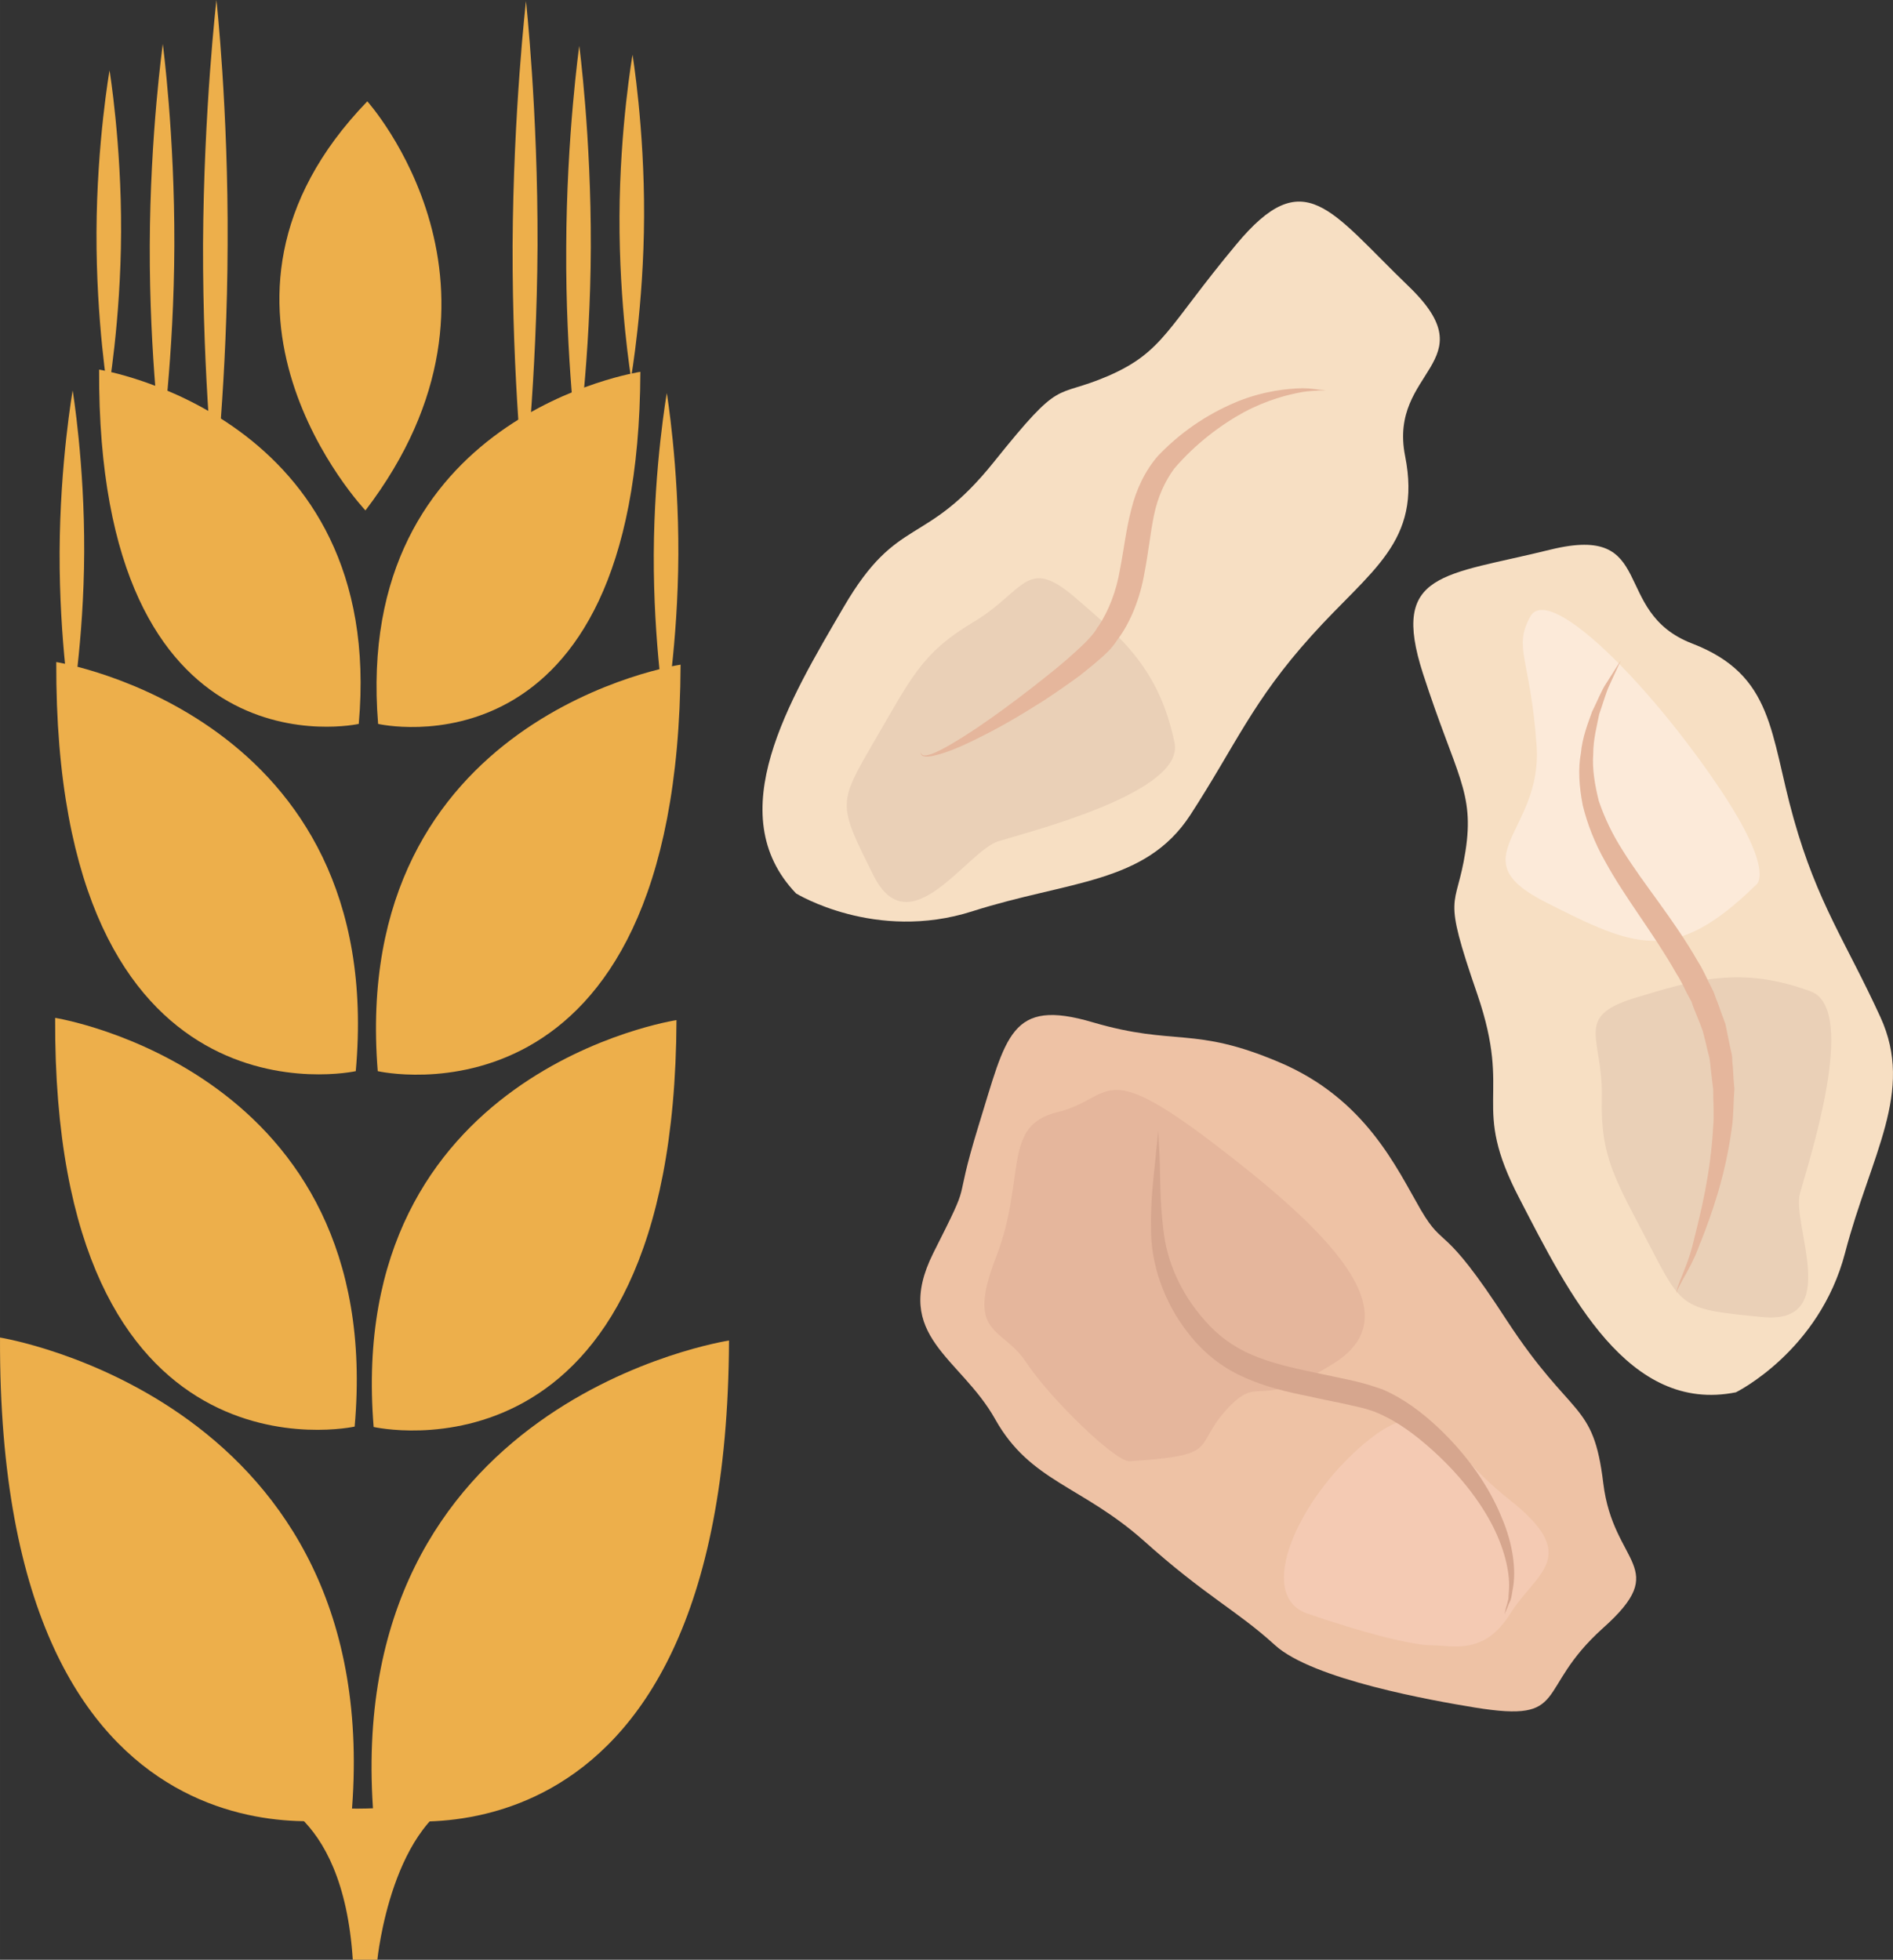
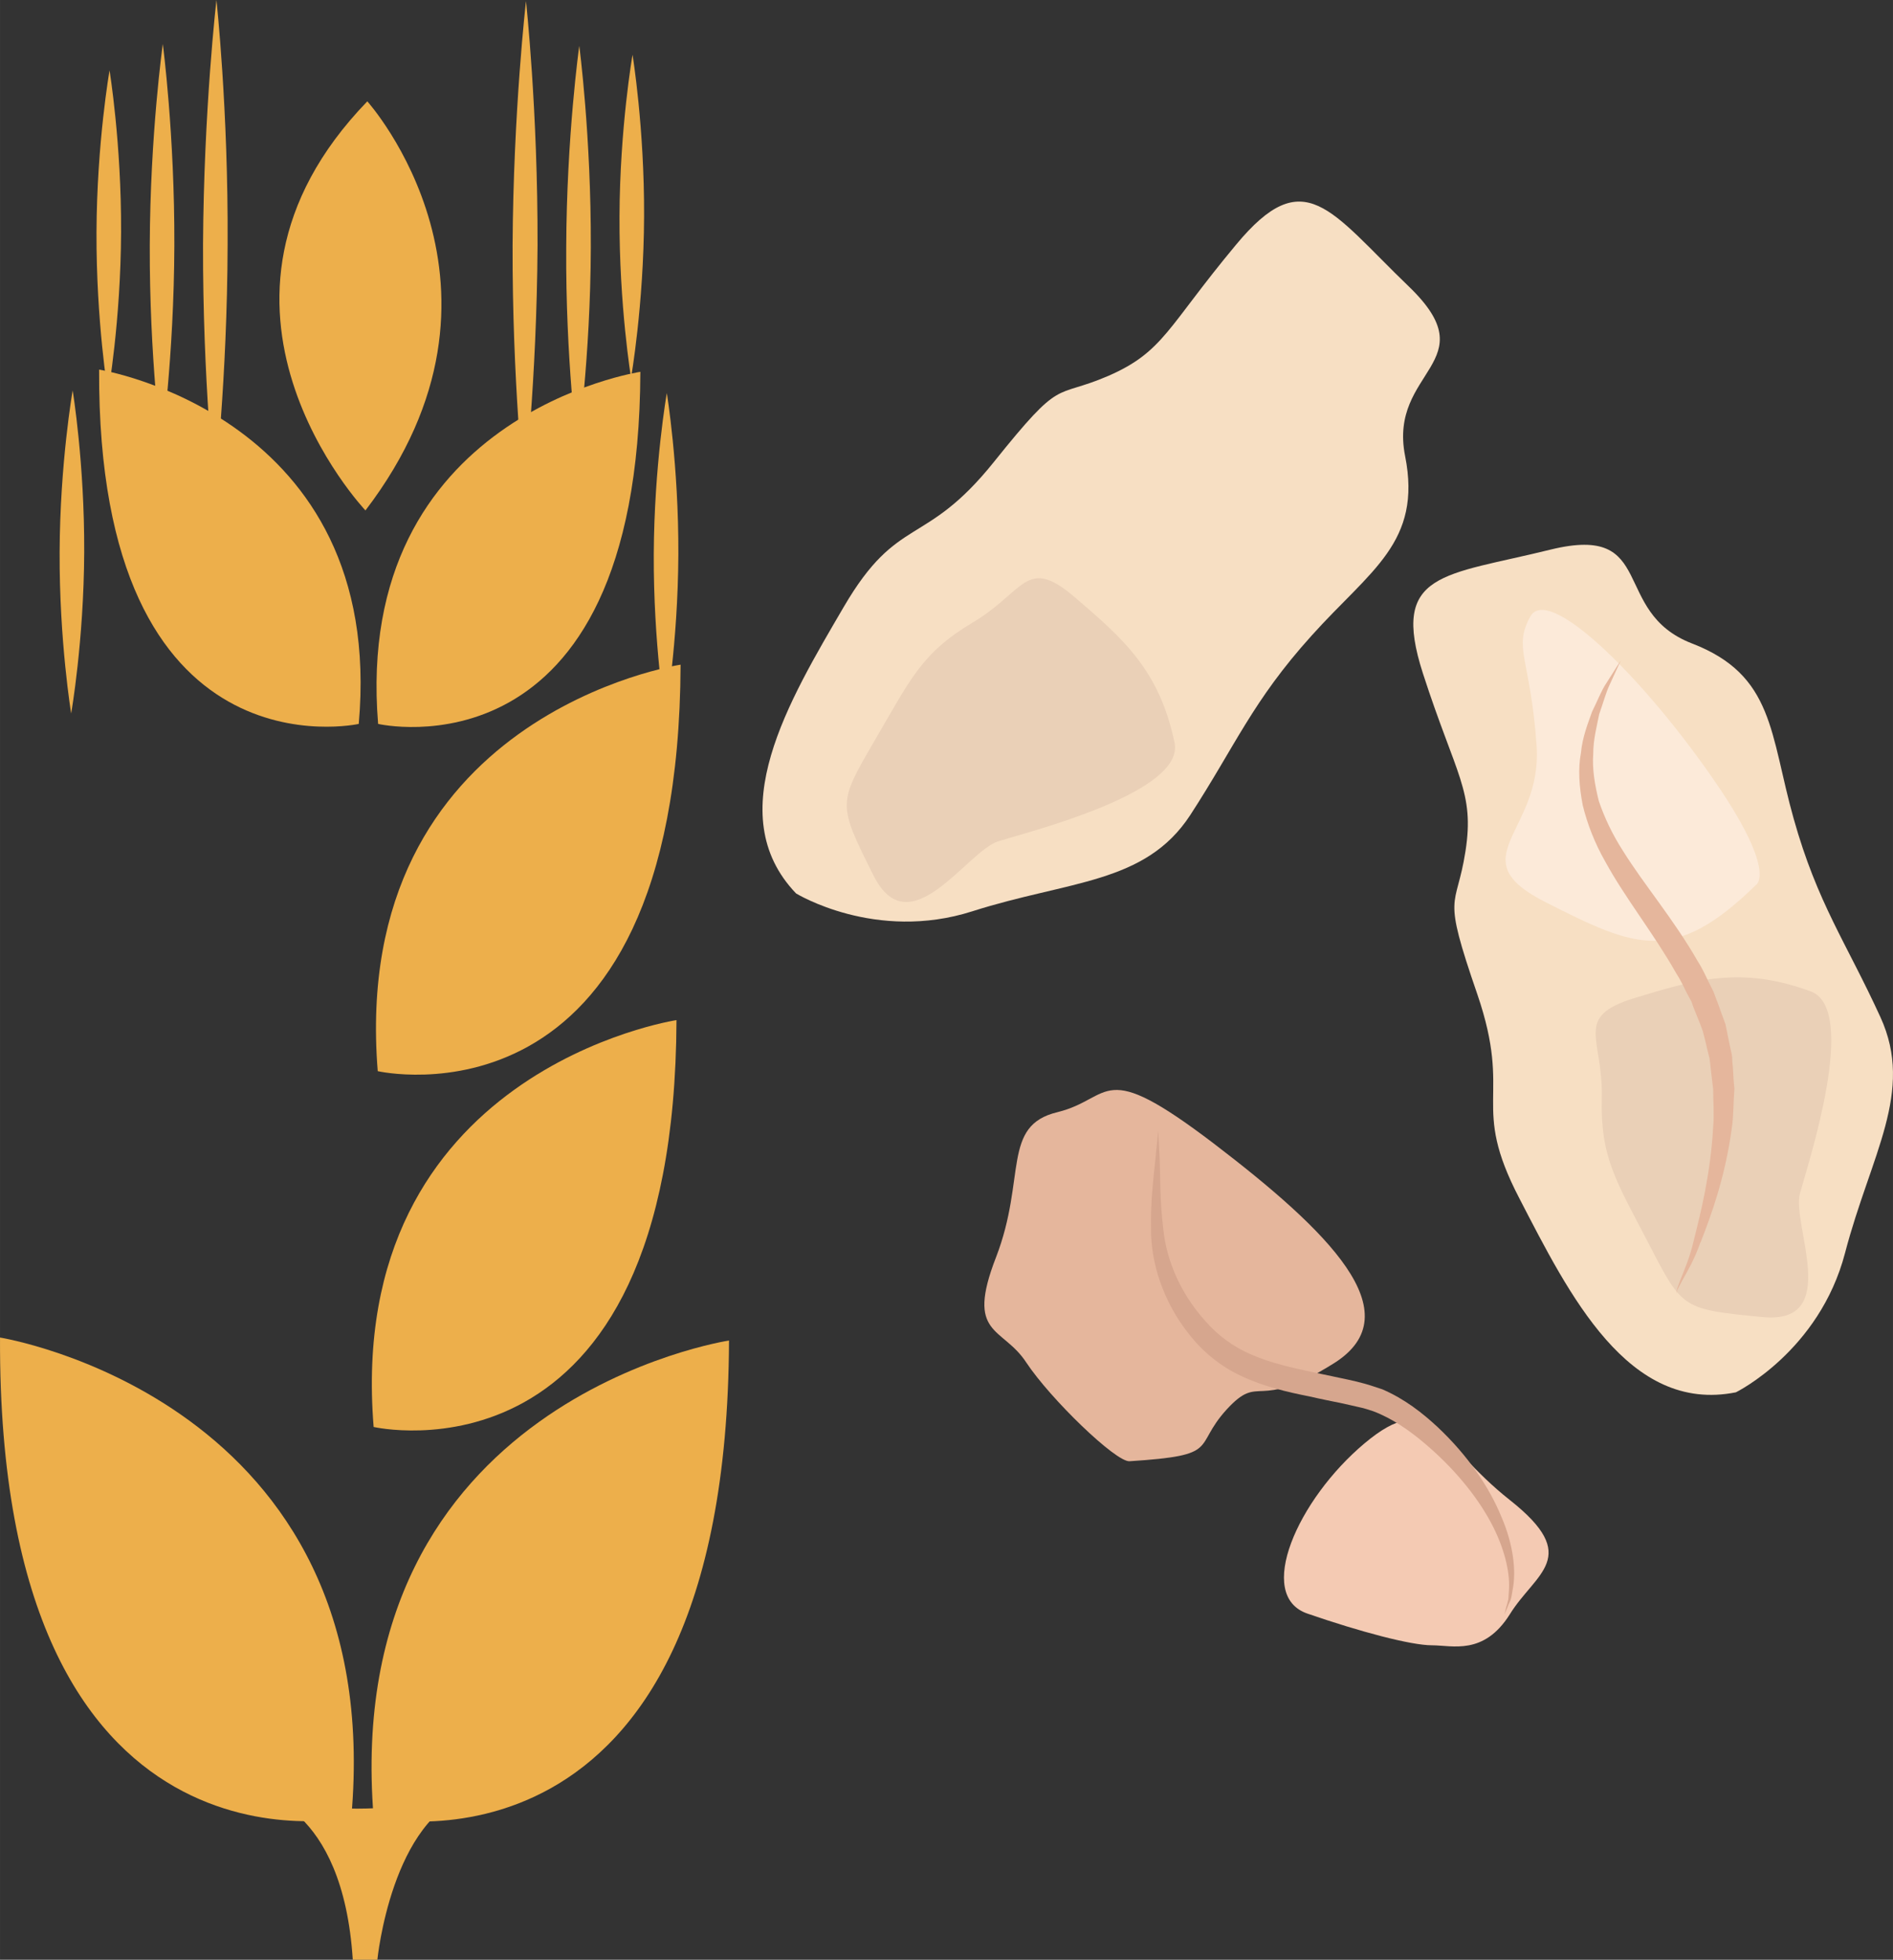
<svg xmlns="http://www.w3.org/2000/svg" id="svg66" viewBox="0 0 5081.753 5260" style="clip-rule:evenodd;fill-rule:evenodd;image-rendering:optimizeQuality;shape-rendering:geometricPrecision;text-rendering:geometricPrecision" version="1.1" height="52.6mm" width="50.818mm" xml:space="preserve">
  <rect x="0" y="0" width="5081.753" height="5260" fill="#333333" stroke="none" />
  <defs id="defs4">
    <style id="style2" type="text/css">
   
    .fil6 {fill:#D6A68E;fill-rule:nonzero}
    .fil2 {fill:#E5B69C;fill-rule:nonzero}
    .fil3 {fill:#EAD0B7;fill-rule:nonzero}
    .fil7 {fill:#EDAF4B;fill-rule:nonzero}
    .fil1 {fill:#EEC2A5;fill-rule:nonzero}
    .fil4 {fill:#F4CAB3;fill-rule:nonzero}
    .fil0 {fill:#F7DFC3;fill-rule:nonzero}
    .fil5 {fill:#FCEAD9;fill-rule:nonzero}
   
  </style>
  </defs>
  <g transform="translate(-8152.972,-12286)" id="Vrstva_x0020_1">
    <path style="fill:#f7dfc3;fill-rule:nonzero" id="path7" d="m 10290,14684 c 0,0 213,131 473,48 260,-83 464,-73 585,-258 121,-186 167,-306 326,-482 158,-176 297,-250 251,-482 -46,-232 223,-250 10,-455 -212,-204 -280,-334 -464,-112 -185,222 -194,287 -343,352 -149,64 -121,-1 -307,231 -186,232 -257,139 -403,389 -146,250 -332,556 -128,769 z" class="fil0" />
-     <path style="fill:#eec2a5;fill-rule:nonzero" id="path9" d="m 12112,16869 c -110,-18 -436,-75 -537,-168 -102,-93 -186,-131 -352,-280 -167,-148 -304,-158 -398,-325 -93,-167 -278,-223 -167,-446 112,-222 48,-102 122,-343 75,-241 84,-343 307,-277 222,65 269,9 500,107 232,98 315,284 380,396 65,111 56,27 231,297 176,269 232,214 259,437 27,222 185,223 -1,389 -186,167 -85,255 -344,213 z" class="fil1" />
    <path style="fill:#e5b69c;fill-rule:nonzero" id="path11" d="m 11185,16208 c -37,2 -212,-167 -277,-265 -64,-98 -164,-70 -81,-283 82,-213 14,-353 165,-389 150,-37 113,-149 419,84 305,233 536,456 323,590 -214,134 -195,23 -288,124 -93,102 -12,123 -261,139 z" class="fil2" />
    <path style="fill:#ead0b7;fill-rule:nonzero" id="path13" d="m 11306,14279 c 29,134 -390,239 -473,265 -84,26 -238,285 -335,92 -96,-192 -96,-192 1,-359 98,-167 126,-237 265,-320 140,-83 143,-180 273,-69 131,112 228,196 269,391 z" class="fil3" />
    <path style="fill:#f4cab3;fill-rule:nonzero" id="path15" d="m 11663,16617 c 142,49 278,85 334,85 55,0 139,28 209,-83 69,-112 195,-153 0,-307 -194,-153 -210,-303 -390,-152 -180,151 -294,409 -153,457 z" class="fil4" />
    <path style="fill:#f7dfc3;fill-rule:nonzero" id="path17" d="m 12813,16023 c 0,0 224,-110 293,-374 69,-264 187,-432 95,-633 -92,-201 -169,-305 -233,-533 -64,-227 -52,-385 -273,-470 -220,-85 -92,-322 -379,-252 -286,71 -432,58 -343,333 89,275 139,317 114,477 -25,161 -65,103 32,384 96,281 -21,291 113,548 133,257 292,578 581,520 z" class="fil0" />
    <path style="fill:#ead0b7;fill-rule:nonzero" id="path19" d="m 13014,14947 c 129,48 -6,458 -29,542 -23,84 114,353 -101,332 -214,-21 -214,-21 -303,-193 -89,-172 -132,-233 -128,-395 4,-162 -77,-217 87,-268 165,-50 287,-87 474,-18 z" class="fil3" />
    <path style="fill:#fcead9;fill-rule:nonzero" id="path21" d="m 12866,14662 c 0,0 65,-32 -125,-301 -189,-269 -433,-506 -480,-420 -47,85 1,113 17,347 16,234 -213,301 27,421 239,121 342,167 561,-47 z" class="fil5" />
    <path style="fill:#e5b69c;fill-rule:nonzero" id="path23" d="m 12504,14059 c 0,0 -11,23 -30,65 -10,21 -17,48 -28,79 -6,31 -16,67 -16,107 -3,39 4,82 15,126 15,44 36,89 65,134 56,90 135,182 200,295 11,17 20,36 29,55 l 14,28 c 4,10 7,20 11,29 7,20 14,39 21,58 4,20 8,40 12,59 2,10 5,20 6,29 0,10 1,20 2,29 1,19 2,38 4,56 -3,37 -2,73 -7,106 -18,134 -57,238 -84,307 0,-1 0,-1 0,-1 -17,49 -37,81 -49,103 -6,11 -10,19 -13,25 -2,6 -3,9 -3,9 0,0 0,-3 2,-10 1,-6 5,-14 9,-26 9,-23 25,-58 36,-106 v 0 c 18,-72 45,-177 52,-305 3,-32 0,-66 0,-100 -2,-17 -4,-34 -6,-51 -1,-9 -2,-18 -3,-27 -1,-8 -4,-17 -6,-26 -4,-17 -8,-35 -13,-53 -6,-17 -13,-34 -20,-51 -4,-9 -7,-18 -10,-27 l -14,-26 c -8,-17 -17,-35 -28,-52 -60,-106 -136,-200 -190,-299 -28,-49 -48,-101 -60,-150 -10,-51 -13,-99 -5,-141 4,-43 19,-80 30,-111 15,-30 25,-57 38,-76 25,-40 39,-61 39,-61 z" class="fil2" />
-     <path style="fill:#e5b69c;fill-rule:nonzero" id="path25" d="m 11712,13333 c 0,0 -5,1 -16,1 -11,1 -26,1 -46,4 -39,7 -95,21 -157,54 -61,33 -131,85 -188,152 -25,34 -44,76 -54,124 -10,48 -15,101 -26,157 -11,65 -37,132 -73,179 -1,0 1,-3 0,0 -16,25 -33,39 -50,54 -17,15 -34,28 -50,41 -34,25 -66,47 -98,68 -63,40 -120,73 -169,97 -49,25 -90,42 -120,49 -14,4 -27,5 -35,2 -7,-4 -5,-11 -6,-10 1,-1 0,5 7,8 7,2 18,-1 32,-7 27,-12 64,-34 109,-64 45,-30 97,-68 155,-113 29,-23 60,-47 90,-73 15,-13 30,-27 45,-41 14,-14 29,-30 36,-43 -1,1 2,-4 3,-4 28,-42 49,-95 59,-156 10,-51 16,-106 30,-159 13,-53 37,-104 72,-144 71,-74 148,-119 217,-147 69,-27 130,-33 170,-34 21,0 36,3 47,4 11,1 16,1 16,1 z" class="fil2" />
    <path style="fill:#d6a68e;fill-rule:nonzero" id="path27" d="m 11262,15322 c 0,0 2,26 4,72 2,45 0,112 10,192 8,79 43,168 112,245 33,38 75,70 125,91 50,22 108,35 169,48 30,6 61,13 90,19 15,3 30,7 45,11 15,4 31,10 47,15 60,26 107,63 148,101 82,77 139,162 171,240 34,78 40,149 31,195 -2,11 -3,21 -6,30 -4,8 -7,15 -9,21 -5,11 -7,17 -7,17 0,0 1,-7 4,-18 2,-6 4,-13 6,-22 1,-8 1,-18 2,-30 2,-44 -12,-109 -50,-179 -38,-70 -99,-145 -179,-212 -39,-33 -85,-65 -135,-84 -13,-4 -23,-8 -38,-11 -15,-3 -29,-7 -44,-10 -29,-6 -60,-12 -90,-19 -61,-12 -124,-27 -181,-54 -58,-26 -107,-68 -142,-113 -72,-90 -102,-195 -102,-278 -2,-85 8,-150 12,-196 5,-45 7,-71 7,-71 z" class="fil6" />
    <path style="fill:#edaf4b;fill-rule:nonzero" id="path29" d="m 8153,15876 c 0,0 1043,167 943,1288 0,0 -949,211 -943,-1288 z" class="fil7" />
    <path style="fill:#edaf4b;fill-rule:nonzero" id="path31" d="m 10110,15884 c 0,0 -1045,158 -954,1280 0,0 948,219 954,-1280 z" class="fil7" />
-     <path style="fill:#edaf4b;fill-rule:nonzero" id="path33" d="m 8301,15018 c 0,0 889,141 804,1097 0,0 -810,180 -804,-1097 z" class="fil7" />
    <path style="fill:#edaf4b;fill-rule:nonzero" id="path35" d="m 9969,15024 c 0,0 -891,135 -813,1092 0,0 808,186 813,-1092 z" class="fil7" />
-     <path style="fill:#edaf4b;fill-rule:nonzero" id="path37" d="m 8304,14063 c 0,0 890,142 804,1098 0,0 -809,179 -804,-1098 z" class="fil7" />
    <path style="fill:#edaf4b;fill-rule:nonzero" id="path39" d="m 8419,13278 c 0,0 771,123 697,951 0,0 -702,156 -697,-951 z" class="fil7" />
    <path style="fill:#edaf4b;fill-rule:nonzero" id="path41" d="m 9134,13656 c 0,0 -523,-552 5,-1098 0,0 451,501 -5,1098 z" class="fil7" />
    <path style="fill:#edaf4b;fill-rule:nonzero" id="path43" d="m 8447,12475 c 0,0 32,195 31,434 -1,240 -35,433 -35,433 0,0 -32,-194 -31,-433 1,-240 35,-434 35,-434 z" class="fil7" />
    <path style="fill:#edaf4b;fill-rule:nonzero" id="path45" d="m 8590,12404 c 0,0 32,243 31,541 -1,299 -35,541 -35,541 0,0 -32,-242 -31,-541 1,-299 35,-541 35,-541 z" class="fil7" />
    <path style="fill:#edaf4b;fill-rule:nonzero" id="path47" d="m 8734,12286 c 0,0 32,294 30,656 -1,363 -35,656 -35,656 0,0 -32,-294 -31,-656 2,-363 36,-656 36,-656 z" class="fil7" />
    <path style="fill:#edaf4b;fill-rule:nonzero" id="path49" d="m 8348,13334 c 0,0 32,194 31,434 -1,239 -35,433 -35,433 0,0 -32,-194 -31,-433 1,-240 35,-434 35,-434 z" class="fil7" />
    <path style="fill:#edaf4b;fill-rule:nonzero" id="path51" d="m 9980,14070 c 0,0 -890,134 -813,1091 0,0 808,186 813,-1091 z" class="fil7" />
    <path style="fill:#edaf4b;fill-rule:nonzero" id="path53" d="m 9872,13284 c 0,0 -772,116 -704,945 0,0 700,162 704,-945 z" class="fil7" />
    <path style="fill:#edaf4b;fill-rule:nonzero" id="path55" d="m 9851,12433 c 0,0 32,195 31,434 -1,239 -35,433 -35,433 0,0 -32,-194 -31,-433 1,-240 35,-434 35,-434 z" class="fil7" />
    <path style="fill:#edaf4b;fill-rule:nonzero" id="path57" d="m 9708,12409 c 0,0 32,242 31,541 -1,299 -36,541 -36,541 0,0 -32,-242 -30,-541 1,-299 35,-541 35,-541 z" class="fil7" />
    <path style="fill:#edaf4b;fill-rule:nonzero" id="path59" d="m 9565,12289 c 0,0 32,294 31,656 -2,363 -36,657 -36,657 0,0 -32,-294 -31,-657 2,-362 36,-656 36,-656 z" class="fil7" />
    <path style="fill:#edaf4b;fill-rule:nonzero" id="path61" d="m 9943,13341 c 0,0 32,194 31,433 -1,240 -35,434 -35,434 0,0 -32,-194 -31,-434 1,-239 35,-433 35,-433 z" class="fil7" />
    <path style="fill:#edaf4b;fill-rule:nonzero" id="path63" d="m 8840,17099 c 0,0 233,27 260,447 h 66 c 0,0 38,-383 252,-445 0,0 -318,90 -578,-2 z" class="fil7" />
  </g>
</svg>